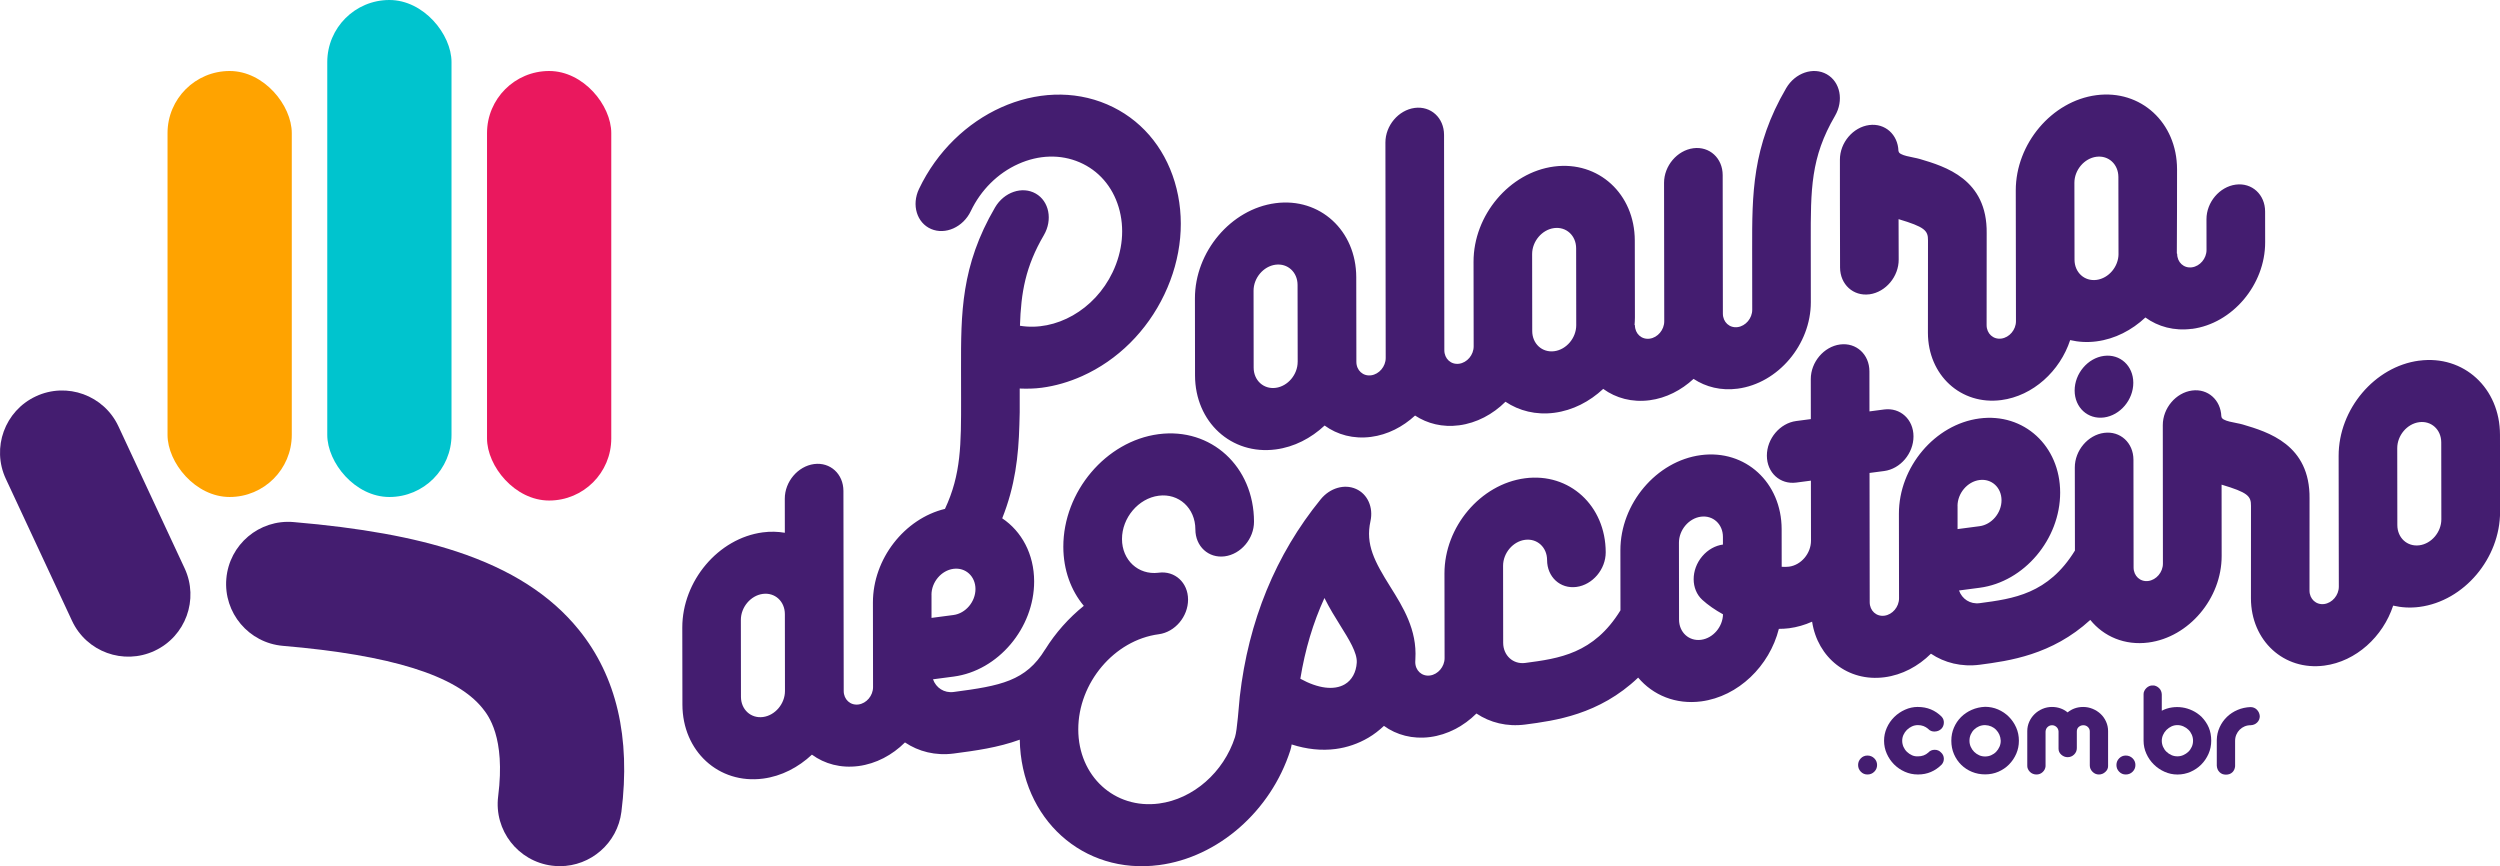
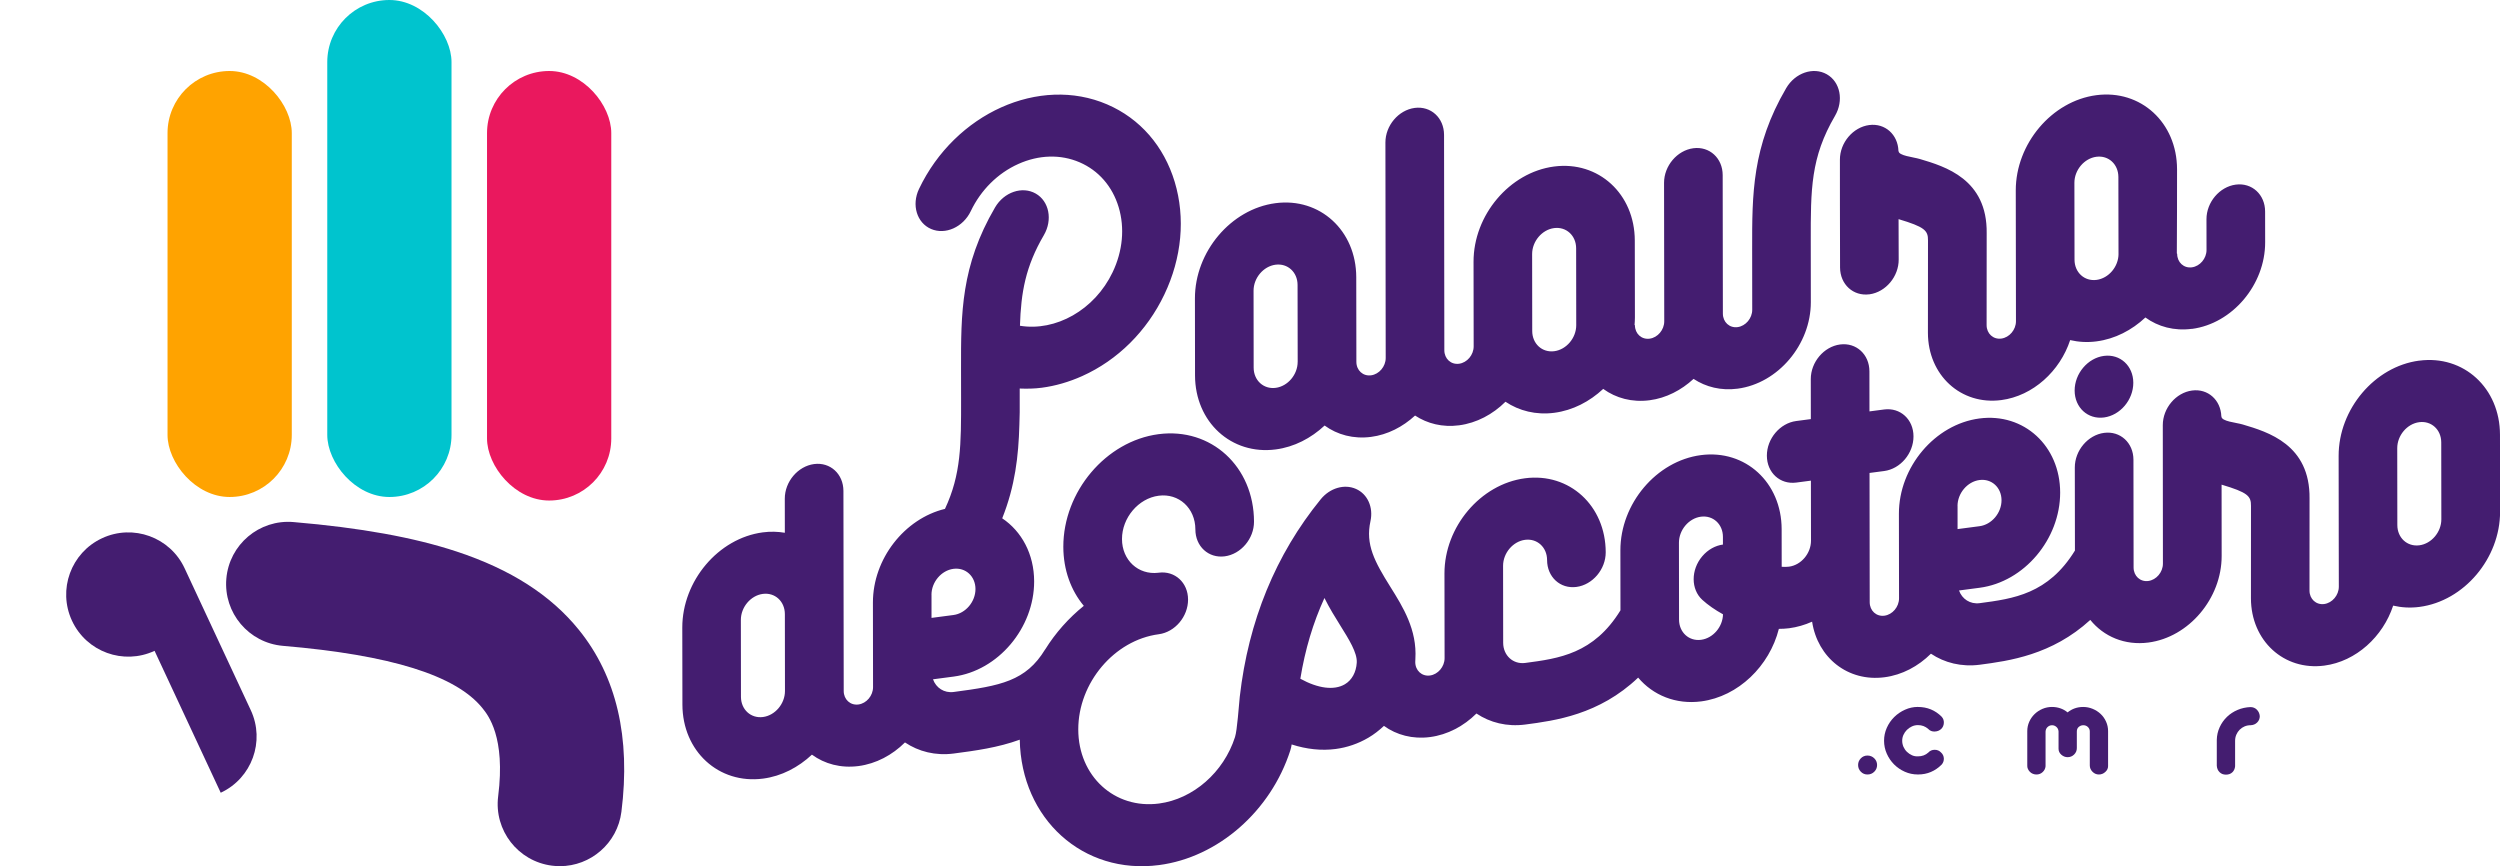
<svg xmlns="http://www.w3.org/2000/svg" id="Camada_2" data-name="Camada 2" viewBox="0 0 1039.06 360">
  <defs>
    <style>      .cls-1 {        fill: #ffa300;      }      .cls-2 {        fill: #441d70;      }      .cls-3 {        fill: #ea185e;      }      .cls-4 {        fill: #00c4ce;      }    </style>
  </defs>
  <g id="Camada_1-2" data-name="Camada 1">
    <path class="cls-2" d="m1005.45,149.89c-18.48,2.43-33.49,20.19-33.46,39.59l.04,28.78v3.2s.04,22.39.04,22.39c0,3.53-2.72,6.75-6.08,7.2-3.36.44-6.1-2.07-6.11-5.57l.02-38.22c.29-22.5-17.28-27.72-27.79-30.84-2.8-.83-8.82-1.25-8.83-3.33l-.04-.05c-.25-6.81-5.58-11.6-12.16-10.73-6.73.89-12.18,7.33-12.17,14.39l.05,57.57c0,3.53-2.72,6.76-6.08,7.2-3.36.44-6.1-2.07-6.11-5.6l-.06-44.77c0-7.06-5.47-12.07-12.2-11.19s-12.18,7.33-12.17,14.39l.05,34.53c-11.12,18.08-25.58,20.01-39.59,21.86-3.97.52-7.32-1.72-8.59-5.27l8.58-1.13c18.48-2.43,33.49-20.19,33.46-39.59-.03-19.39-15.09-33.2-33.56-30.77-18.48,2.43-33.49,20.19-33.46,39.59l.05,35.18c0,3.53-2.72,6.76-6.08,7.2-3.36.44-6.1-2.07-6.11-5.6l-.07-53.73,6.1-.8c6.73-.89,12.18-7.33,12.17-14.39,0-7.06-5.47-12.07-12.2-11.19l-6.1.8-.02-16.63c0-7.06-5.47-12.07-12.2-11.19-6.73.89-12.18,7.33-12.17,14.39l.02,16.63-6.1.8c-6.73.89-12.18,7.33-12.17,14.39,0,7.06,5.47,12.07,12.2,11.19l6.1-.8.04,24.95c0,5.29-4.09,10.14-9.13,10.8-.97.13-2,.12-3.05.05l-.02-15.64c-.03-19.39-15.08-33.2-33.56-30.77-18.48,2.43-33.49,20.19-33.46,39.59l.03,24.93c-11.12,18.08-25.58,20.01-39.59,21.86-5.04.66-9.15-3.1-9.16-8.39l-.04-31.98c0-5.29,4.09-10.14,9.13-10.8,5.04-.66,9.15,3.1,9.16,8.39.01,7.06,5.47,12.07,12.2,11.19,6.73-.89,12.18-7.33,12.17-14.39-.03-19.39-15.09-33.2-33.56-30.77-18.48,2.43-33.49,20.19-33.46,39.59l.05,35.18c0,3.53-2.73,6.76-6.09,7.2-3.36.44-6.1-2.07-6.1-5.6,0-.17.03-1,.05-1.26.74-12.17-5.17-21.63-10.38-29.96-6.59-10.53-10.42-17.62-8.29-27.32,1.27-5.78-1.2-11.28-6.03-13.41-4.83-2.14-10.82-.38-14.63,4.29-18.74,23-30.07,50.62-33.66,82.1-.42,3.73-1.03,13.8-1.98,16.76-4.7,14.65-17.39,25.74-31.58,27.61-18.48,2.43-33.54-11.37-33.56-30.77-.03-19.4,14.99-37.16,33.46-39.59,6.73-.89,12.18-7.33,12.17-14.39,0-7.06-5.47-12.07-12.2-11.19l-.18.03c-8.32.98-15.07-5.25-15.08-14.01-.01-8.83,6.82-16.91,15.23-18.01,8.41-1.11,15.26,5.17,15.27,14,0,7.06,5.47,12.07,12.2,11.19,6.73-.89,12.18-7.33,12.17-14.39-.03-22.93-17.83-39.25-39.68-36.38-21.85,2.87-39.6,23.87-39.57,46.8.01,9.68,3.2,18.17,8.51,24.55-6.27,5.07-11.75,11.2-16.06,18.14h-.03c-7.98,13.14-18.52,15.1-38,17.66-3.97.52-7.32-1.72-8.59-5.27l8.58-1.13c18.48-2.43,33.49-20.19,33.46-39.58-.02-11.39-5.24-20.82-13.27-26.2,5.36-13.44,6.77-25.85,7.13-38.79.12-3.88.14-4.75.14-5.26v-9.89c3.02.12,6.07.08,9.15-.33,5.62-.74,11.27-2.36,16.8-4.84,14.77-6.63,26.91-18.68,34.17-33.92,7.27-15.24,8.8-31.85,4.31-46.77-4.49-14.92-14.46-26.37-28.09-32.23-28.1-12.09-63.19,3.67-78.19,35.13-3.17,6.64-.92,14.1,5.02,16.65,5.93,2.55,13.31-.76,16.49-7.41,4.2-8.81,11.22-15.78,19.76-19.61,8.55-3.84,17.59-4.09,25.46-.7,7.88,3.39,13.64,10.01,16.24,18.64,2.6,8.63,1.71,18.23-2.5,27.05-7.51,15.76-23.74,24.7-38.52,22.25.44-13.86,2.29-24.59,9.94-37.66,3.72-6.37,2.2-14.11-3.4-17.29-5.61-3.18-13.17-.6-16.89,5.77-14.2,24.28-14.17,44.08-14.14,67l.02,12.43c.03,19.04.04,31.49-6.69,45.86-16.83,4.07-29.97,20.78-29.95,38.93l.05,35.17h0c0,3.53-2.72,6.76-6.08,7.2-3.36.44-6.1-2.07-6.11-5.59l-.12-83.15c0-7.06-5.47-12.07-12.2-11.19-6.73.89-12.18,7.33-12.17,14.39l.02,14.17c-2.91-.49-5.97-.59-9.15-.17-18.48,2.43-33.49,20.19-33.47,39.59l.05,31.98c.03,19.4,15.09,33.2,33.56,30.77,7.63-1,14.63-4.68,20.27-9.95,5.27,3.86,12.01,5.7,19.35,4.74,7.33-.96,14.06-4.58,19.32-9.82,5.65,3.79,12.66,5.61,20.29,4.61,8.89-1.17,18.31-2.43,27.42-5.75.59,32.95,26.33,56.26,57.92,52.11,24.49-3.22,46.41-22.39,54.54-47.69.26-.82.43-1.63.55-2.44,6.23,2,12.39,2.66,18.25,1.89,4.79-.63,9.38-2.19,13.65-4.7,2.34-1.37,4.47-3.05,6.45-4.9,5.24,3.77,11.91,5.59,19.16,4.64,7.32-.96,14.04-4.57,19.29-9.79,5.65,3.79,12.69,5.59,20.32,4.58,12.24-1.61,30.67-4.04,46.89-19.5,6.16,7.3,15.62,11.27,26.23,9.88,15.41-2.03,28.37-14.73,32.25-30.14,1.42-.02,2.85-.07,4.28-.26,3.32-.44,6.51-1.38,9.54-2.73,2.29,15,14.9,25.1,30.11,23.1,7.32-.96,14.03-4.57,19.28-9.79,5.65,3.79,12.69,5.58,20.33,4.58,12-1.58,29.92-3.98,45.9-18.62,5.58,6.9,14.33,10.69,24.18,9.4,16.8-2.21,30.44-18.35,30.42-35.98l-.03-29.64c10.79,3.23,12.27,4.7,12.22,8.82l-.02,38.42c.02,17.63,13.71,30.18,30.51,27.97,13.18-1.73,24.38-12.05,28.6-24.93,3.45.81,7.13,1.04,10.98.53,18.48-2.43,33.49-20.19,33.46-39.59l-.04-31.98c-.03-19.39-15.09-33.2-33.56-30.77Zm-679.2,137.32c0,5.29-4.09,10.14-9.13,10.8-5.04.66-9.15-3.1-9.16-8.39l-.04-31.98c0-5.29,4.09-10.14,9.13-10.8,5.04-.66,9.15,3.1,9.16,8.39l.04,31.98Zm60.89-39.99c0-5.29,4.09-10.14,9.13-10.8,5.04-.66,9.15,3.1,9.16,8.39,0,5.29-4.09,10.13-9.13,10.8l-9.14,1.2v-9.59Zm171.83,37.17c-4.48,2.65-11.18,1.76-18.52-2.29,1.97-12.11,5.29-23.25,10.02-33.56,2.09,4.23,4.44,7.99,6.54,11.36,3.67,5.88,7.14,11.43,6.89,15.51-.24,4.01-2.04,7.28-4.93,8.98Zm157.13-58.06c-3.12.41-6.23,2.07-8.61,4.88-4.76,5.62-4.75,13.72.02,18.09,2.35,2.15,5.31,4.2,8.61,6.02-.1,5.21-4.13,9.94-9.11,10.6-5.04.66-9.15-3.1-9.16-8.39l-.04-31.98c0-5.29,4.09-10.14,9.13-10.8,5.04-.66,9.15,3.1,9.15,8.4v3.2Zm97.49-16.02c0-5.29,4.09-10.14,9.13-10.8,5.04-.66,9.15,3.1,9.16,8.39s-4.09,10.14-9.13,10.8l-9.14,1.2v-9.6Zm201.09,5.53c0,5.29-4.09,10.14-9.13,10.8-5.04.66-9.15-3.1-9.16-8.39l-.04-31.98c0-5.29,4.09-10.14,9.13-10.8,5.04-.66,9.15,3.1,9.16,8.39l.04,31.98Zm-140.23-67.92c6.73-.89,12.2,4.12,12.2,11.19s-5.44,13.51-12.17,14.4c-6.73.89-12.2-4.12-12.21-11.19,0-7.07,5.44-13.51,12.17-14.4Zm36.58-11.22c16.8-2.21,30.45-18.35,30.42-35.99l-.02-12.79c0-7.06-5.47-12.07-12.2-11.19-6.73.89-12.18,7.33-12.17,14.39l.02,12.79c0,3.53-2.73,6.76-6.09,7.2-3.36.44-6.1-2.07-6.11-5.6l-.14-.21c.08-.99.09-34.97.09-34.97-.03-19.39-15.08-33.2-33.56-30.77-18.48,2.43-33.49,20.19-33.47,39.59l.08,54.37c0,3.53-2.73,6.76-6.09,7.2-3.36.44-6.1-2.07-6.11-5.57l.03-38.23c.29-22.5-17.29-27.72-27.79-30.84-2.8-.83-8.83-1.33-8.84-3.33l-.04-.03c-.24-6.82-5.57-11.61-12.16-10.75-6.73.89-12.18,7.33-12.17,14.39,0,0,0,35.15.06,44.83.04,7.04,5.5,12.01,12.2,11.13h.06c6.73-.93,12.15-7.39,12.11-14.45-.03-4.5-.04-10.56-.05-16.79,10.81,3.23,12.28,4.71,12.23,8.81l-.03,38.42c.02,17.64,13.71,30.18,30.51,27.97,13.18-1.73,24.39-12.06,28.61-24.93,3.45.81,7.13,1.04,10.98.53,7.64-1,14.66-4.65,20.29-9.93,5.27,3.84,11.99,5.68,19.31,4.72Zm-30.52-31.17c0,5.29-4.09,10.14-9.13,10.8-5.04.66-9.15-3.1-9.16-8.39l-.05-31.98c0-5.29,4.09-10.14,9.13-10.8,5.04-.66,9.14,3.1,9.15,8.4l.05,31.98Zm-350.41-21.08c-18.48,2.43-33.49,20.19-33.46,39.59l.04,31.98c.03,19.39,15.09,33.2,33.56,30.77,7.64-1,14.66-4.66,20.3-9.93,5.26,3.84,11.99,5.68,19.31,4.72,6.87-.9,13.18-4.16,18.28-8.87,5.11,3.36,11.42,4.96,18.29,4.06,7.32-.96,14.04-4.57,19.29-9.8,5.65,3.79,12.68,5.59,20.32,4.59,7.64-1,14.66-4.66,20.3-9.93,5.27,3.84,11.99,5.68,19.31,4.72,6.86-.9,13.15-4.18,18.24-8.88,5.11,3.38,11.44,4.98,18.32,4.07,16.8-2.21,30.45-18.35,30.42-35.99l-.03-25.12c-.03-21.81-.05-34.97,10.07-52.27,3.72-6.37,2.2-14.11-3.4-17.29-5.61-3.18-13.17-.6-16.89,5.77-14.2,24.28-14.17,44.08-14.14,67l.03,25.12c0,3.53-2.73,6.76-6.09,7.2-3.36.44-6.1-2.07-6.11-5.6l-.08-57.56c0-7.06-5.47-12.07-12.2-11.19-6.73.89-12.18,7.33-12.17,14.39l.08,57.56c0,3.53-2.72,6.76-6.08,7.2-3.36.44-6.1-2.07-6.11-5.6l-.15-.08c.08-1.03.15-2.07.15-3.12l-.05-31.98c-.03-19.39-15.09-33.2-33.56-30.77-18.48,2.43-33.49,20.19-33.46,39.59l.05,35.18c0,3.53-2.72,6.76-6.08,7.2-3.36.44-6.1-2.07-6.11-5.6l-.12-89.54c-.01-7.06-5.47-12.07-12.2-11.19-6.73.89-12.18,7.33-12.17,14.39l.12,89.55c0,3.53-2.73,6.76-6.09,7.2-3.36.44-6.1-2.07-6.1-5.6l-.05-35.18c-.03-19.39-15.09-33.2-33.56-30.77Zm9.24,65.95c0,5.29-4.09,10.14-9.13,10.8-5.04.66-9.15-3.1-9.16-8.4l-.04-31.98c0-5.29,4.09-10.14,9.13-10.8,5.04-.66,9.15,3.1,9.16,8.39l.05,31.98Zm97.45-44.8c0-5.29,4.09-10.14,9.13-10.8,5.04-.66,9.15,3.1,9.16,8.39l.04,31.98c0,5.29-4.09,10.14-9.13,10.8-5.04.66-9.15-3.1-9.16-8.39l-.04-31.98Z" />
    <g>
-       <path class="cls-2" d="m64.24,270.5h0c-12.92,6.03-28.29.44-34.31-12.49L2.43,199.03c-6.03-12.92-.44-28.29,12.49-34.31h0c12.92-6.03,28.29-.44,34.31,12.49l27.5,58.98c6.03,12.92.44,28.29-12.49,34.31Z" />
+       <path class="cls-2" d="m64.24,270.5h0c-12.92,6.03-28.29.44-34.31-12.49c-6.03-12.92-.44-28.29,12.49-34.31h0c12.92-6.03,28.29-.44,34.31,12.49l27.5,58.98c6.03,12.92.44,28.29-12.49,34.31Z" />
      <rect class="cls-3" x="202.42" y="29.51" width="51.64" height="178.52" rx="25.82" ry="25.82" />
      <rect class="cls-4" x="136.02" width="51.64" height="206.56" rx="25.82" ry="25.82" />
      <rect class="cls-1" x="69.63" y="29.51" width="51.64" height="177.05" rx="25.82" ry="25.82" />
      <path class="cls-2" d="m232.7,360c-1.08,0-2.17-.07-3.27-.21-14.15-1.79-24.17-14.71-22.38-28.85,3.12-24.67-4.17-33.69-6.57-36.66-11-13.6-38.1-22.05-82.87-25.85-14.21-1.21-24.75-13.7-23.54-27.91,1.21-14.21,13.7-24.75,27.91-23.54,27.83,2.36,50.01,6.37,67.81,12.25,22.48,7.43,39.11,18.09,50.83,32.58,15.62,19.31,21.56,44.74,17.65,75.61-1.65,13.05-12.77,22.58-25.58,22.58Z" />
    </g>
    <g>
      <path class="cls-2" d="m780.16,317.96c0,1.08-.39,2.01-1.16,2.78-.77.77-1.72,1.16-2.84,1.16s-2-.39-2.76-1.16c-.75-.77-1.13-1.7-1.13-2.78s.38-2.01,1.13-2.78c.76-.77,1.67-1.16,2.76-1.16s2.07.39,2.84,1.16c.77.77,1.16,1.7,1.16,2.78Z" />
      <path class="cls-2" d="m797.15,293.83c3.87,0,7.15,1.35,9.86,4.06.66.74.96,1.61.9,2.61s-.43,1.84-1.13,2.49c-.7.66-1.59,1.01-2.67,1.05-1.08.04-1.97-.31-2.67-1.05-1.2-1.08-2.63-1.62-4.29-1.62-.89,0-1.73.18-2.52.55-.79.37-1.49.85-2.09,1.45-.6.6-1.07,1.29-1.42,2.06-.35.77-.52,1.59-.52,2.44s.18,1.73.52,2.52c.35.79.83,1.49,1.45,2.09s1.32,1.07,2.09,1.42c.77.35,1.6.5,2.49.46,1.7,0,3.13-.52,4.29-1.57.69-.77,1.58-1.16,2.67-1.16s1.97.39,2.67,1.16c.35.31.62.68.81,1.1s.3.87.32,1.33c.02.47-.05.92-.2,1.36-.16.44-.39.84-.7,1.19-1.35,1.35-2.84,2.38-4.47,3.07-1.62.7-3.42,1.05-5.39,1.05s-3.75-.38-5.45-1.13c-1.7-.76-3.19-1.77-4.47-3.05-1.27-1.28-2.29-2.76-3.04-4.47-.76-1.7-1.13-3.5-1.13-5.39s.38-3.64,1.13-5.34c.75-1.7,1.78-3.19,3.07-4.47s2.79-2.3,4.5-3.07c1.7-.77,3.5-1.16,5.39-1.16Z" />
-       <path class="cls-2" d="m825.06,293.77c1.89,0,3.69.37,5.39,1.1,1.7.74,3.19,1.74,4.47,3.02,1.28,1.28,2.29,2.77,3.05,4.47.75,1.7,1.13,3.54,1.13,5.51s-.37,3.74-1.1,5.42c-.74,1.68-1.73,3.16-2.99,4.44-1.26,1.28-2.74,2.28-4.44,3.02-1.7.74-3.54,1.1-5.51,1.1s-3.75-.35-5.45-1.04c-1.7-.7-3.19-1.67-4.47-2.93-1.28-1.26-2.28-2.73-3.02-4.44-.73-1.7-1.1-3.56-1.1-5.57s.36-3.74,1.07-5.42c.72-1.68,1.7-3.15,2.96-4.41,1.26-1.26,2.75-2.26,4.47-3.02,1.72-.75,3.57-1.17,5.54-1.25Zm0,7.6c-.89,0-1.72.17-2.5.49-.77.33-1.46.78-2.06,1.36-.6.58-1.07,1.27-1.42,2.06s-.52,1.65-.52,2.58.17,1.73.52,2.52.82,1.49,1.42,2.09,1.29,1.07,2.06,1.42c.77.35,1.61.52,2.5.52s1.73-.17,2.52-.52c.79-.35,1.48-.82,2.06-1.42s1.04-1.3,1.39-2.09.52-1.63.52-2.52c-.08-1.78-.72-3.29-1.91-4.52-1.2-1.24-2.73-1.89-4.58-1.97Z" />
      <path class="cls-2" d="m852.9,293.83c1.16,0,2.29.18,3.39.55,1.1.37,2.12.94,3.05,1.71,1.86-1.51,4.02-2.26,6.5-2.26,1.35,0,2.66.26,3.92.78,1.26.52,2.36,1.23,3.31,2.12.95.89,1.7,1.95,2.26,3.19.56,1.24.84,2.55.84,3.94v14.56c0,.93-.39,1.74-1.16,2.43-.77.7-1.66,1.05-2.67,1.05s-1.89-.38-2.64-1.13c-.75-.76-1.13-1.63-1.13-2.64v-14.1c0-.73-.26-1.35-.78-1.86s-1.17-.75-1.94-.75c-.66,0-1.27.22-1.83.67-.56.45-.84,1.09-.84,1.94v6.9c0,1.04-.38,1.93-1.13,2.67-.75.73-1.65,1.1-2.7,1.1-.97,0-1.84-.34-2.61-1.02-.77-.68-1.16-1.5-1.16-2.46v-7.19c-.04-.77-.33-1.4-.87-1.89-.54-.48-1.14-.72-1.8-.72-.74,0-1.36.25-1.89.75s-.8,1.14-.84,1.92v14.38c-.08.93-.47,1.73-1.19,2.41-.72.68-1.58,1.02-2.58,1.02-.54,0-1.04-.1-1.51-.29-.46-.19-.87-.46-1.22-.81-.35-.35-.63-.76-.84-1.22-.21-.47-.3-.95-.26-1.45v-14.27c0-1.35.27-2.64.81-3.86.54-1.22,1.28-2.28,2.21-3.19s2.02-1.63,3.28-2.18c1.26-.54,2.6-.81,4.03-.81Z" />
-       <path class="cls-2" d="m887.53,317.96c0,1.08-.39,2.01-1.16,2.78-.77.77-1.72,1.16-2.84,1.16s-2-.39-2.76-1.16c-.75-.77-1.13-1.7-1.13-2.78s.38-2.01,1.13-2.78c.76-.77,1.67-1.16,2.76-1.16s2.07.39,2.84,1.16c.77.77,1.16,1.7,1.16,2.78Z" />
-       <path class="cls-2" d="m894.66,284.89c.5-.04.99.05,1.45.26.47.21.88.49,1.25.84s.65.76.84,1.25c.19.48.29.98.29,1.48v6.67c1.35-.7,2.76-1.15,4.21-1.36,1.45-.21,2.89-.21,4.32,0,1.43.21,2.82.64,4.18,1.28,1.35.64,2.61,1.5,3.77,2.58,1.35,1.39,2.37,2.89,3.05,4.5.68,1.61,1.02,3.43,1.02,5.48,0,1.93-.38,3.75-1.13,5.45-.75,1.7-1.77,3.19-3.04,4.47-1.28,1.28-2.77,2.28-4.47,3.02-1.7.73-3.5,1.1-5.39,1.1s-3.64-.38-5.34-1.13c-1.7-.76-3.2-1.77-4.49-3.05-1.3-1.28-2.33-2.76-3.1-4.47-.77-1.7-1.16-3.5-1.16-5.39v-19.43c0-.46.11-.92.35-1.36.23-.45.52-.83.87-1.16.35-.33.74-.59,1.19-.78.44-.19.9-.27,1.36-.23Zm3.83,22.97c0,.89.18,1.73.52,2.52.35.79.82,1.48,1.42,2.06s1.28,1.04,2.06,1.39c.77.35,1.6.52,2.5.52s1.67-.17,2.46-.52,1.49-.81,2.09-1.39,1.07-1.27,1.42-2.06c.35-.79.52-1.63.52-2.52s-.18-1.73-.52-2.52c-.35-.79-.82-1.48-1.42-2.06s-1.3-1.04-2.09-1.39-1.62-.52-2.46-.52c-.89,0-1.72.18-2.5.55-.77.37-1.46.85-2.06,1.45s-1.07,1.3-1.42,2.09c-.35.79-.52,1.6-.52,2.41Z" />
      <path class="cls-2" d="m925.12,321.96c-1.05,0-1.92-.34-2.61-1.02-.7-.68-1.08-1.57-1.16-2.7v-10.73c.04-1.86.43-3.6,1.19-5.25.75-1.64,1.76-3.07,3.01-4.29,1.26-1.22,2.73-2.18,4.41-2.9,1.68-.72,3.47-1.11,5.37-1.19,1.08,0,1.98.37,2.7,1.1.71.74,1.11,1.63,1.19,2.67,0,1.05-.37,1.92-1.1,2.64-.73.72-1.64,1.09-2.72,1.13-.89,0-1.72.16-2.5.49-.77.33-1.45.78-2.03,1.36s-1.05,1.27-1.39,2.06c-.35.79-.52,1.65-.52,2.58v10.56c-.08,1.01-.46,1.84-1.13,2.5-.68.66-1.58.99-2.7.99Z" />
    </g>
  </g>
</svg>